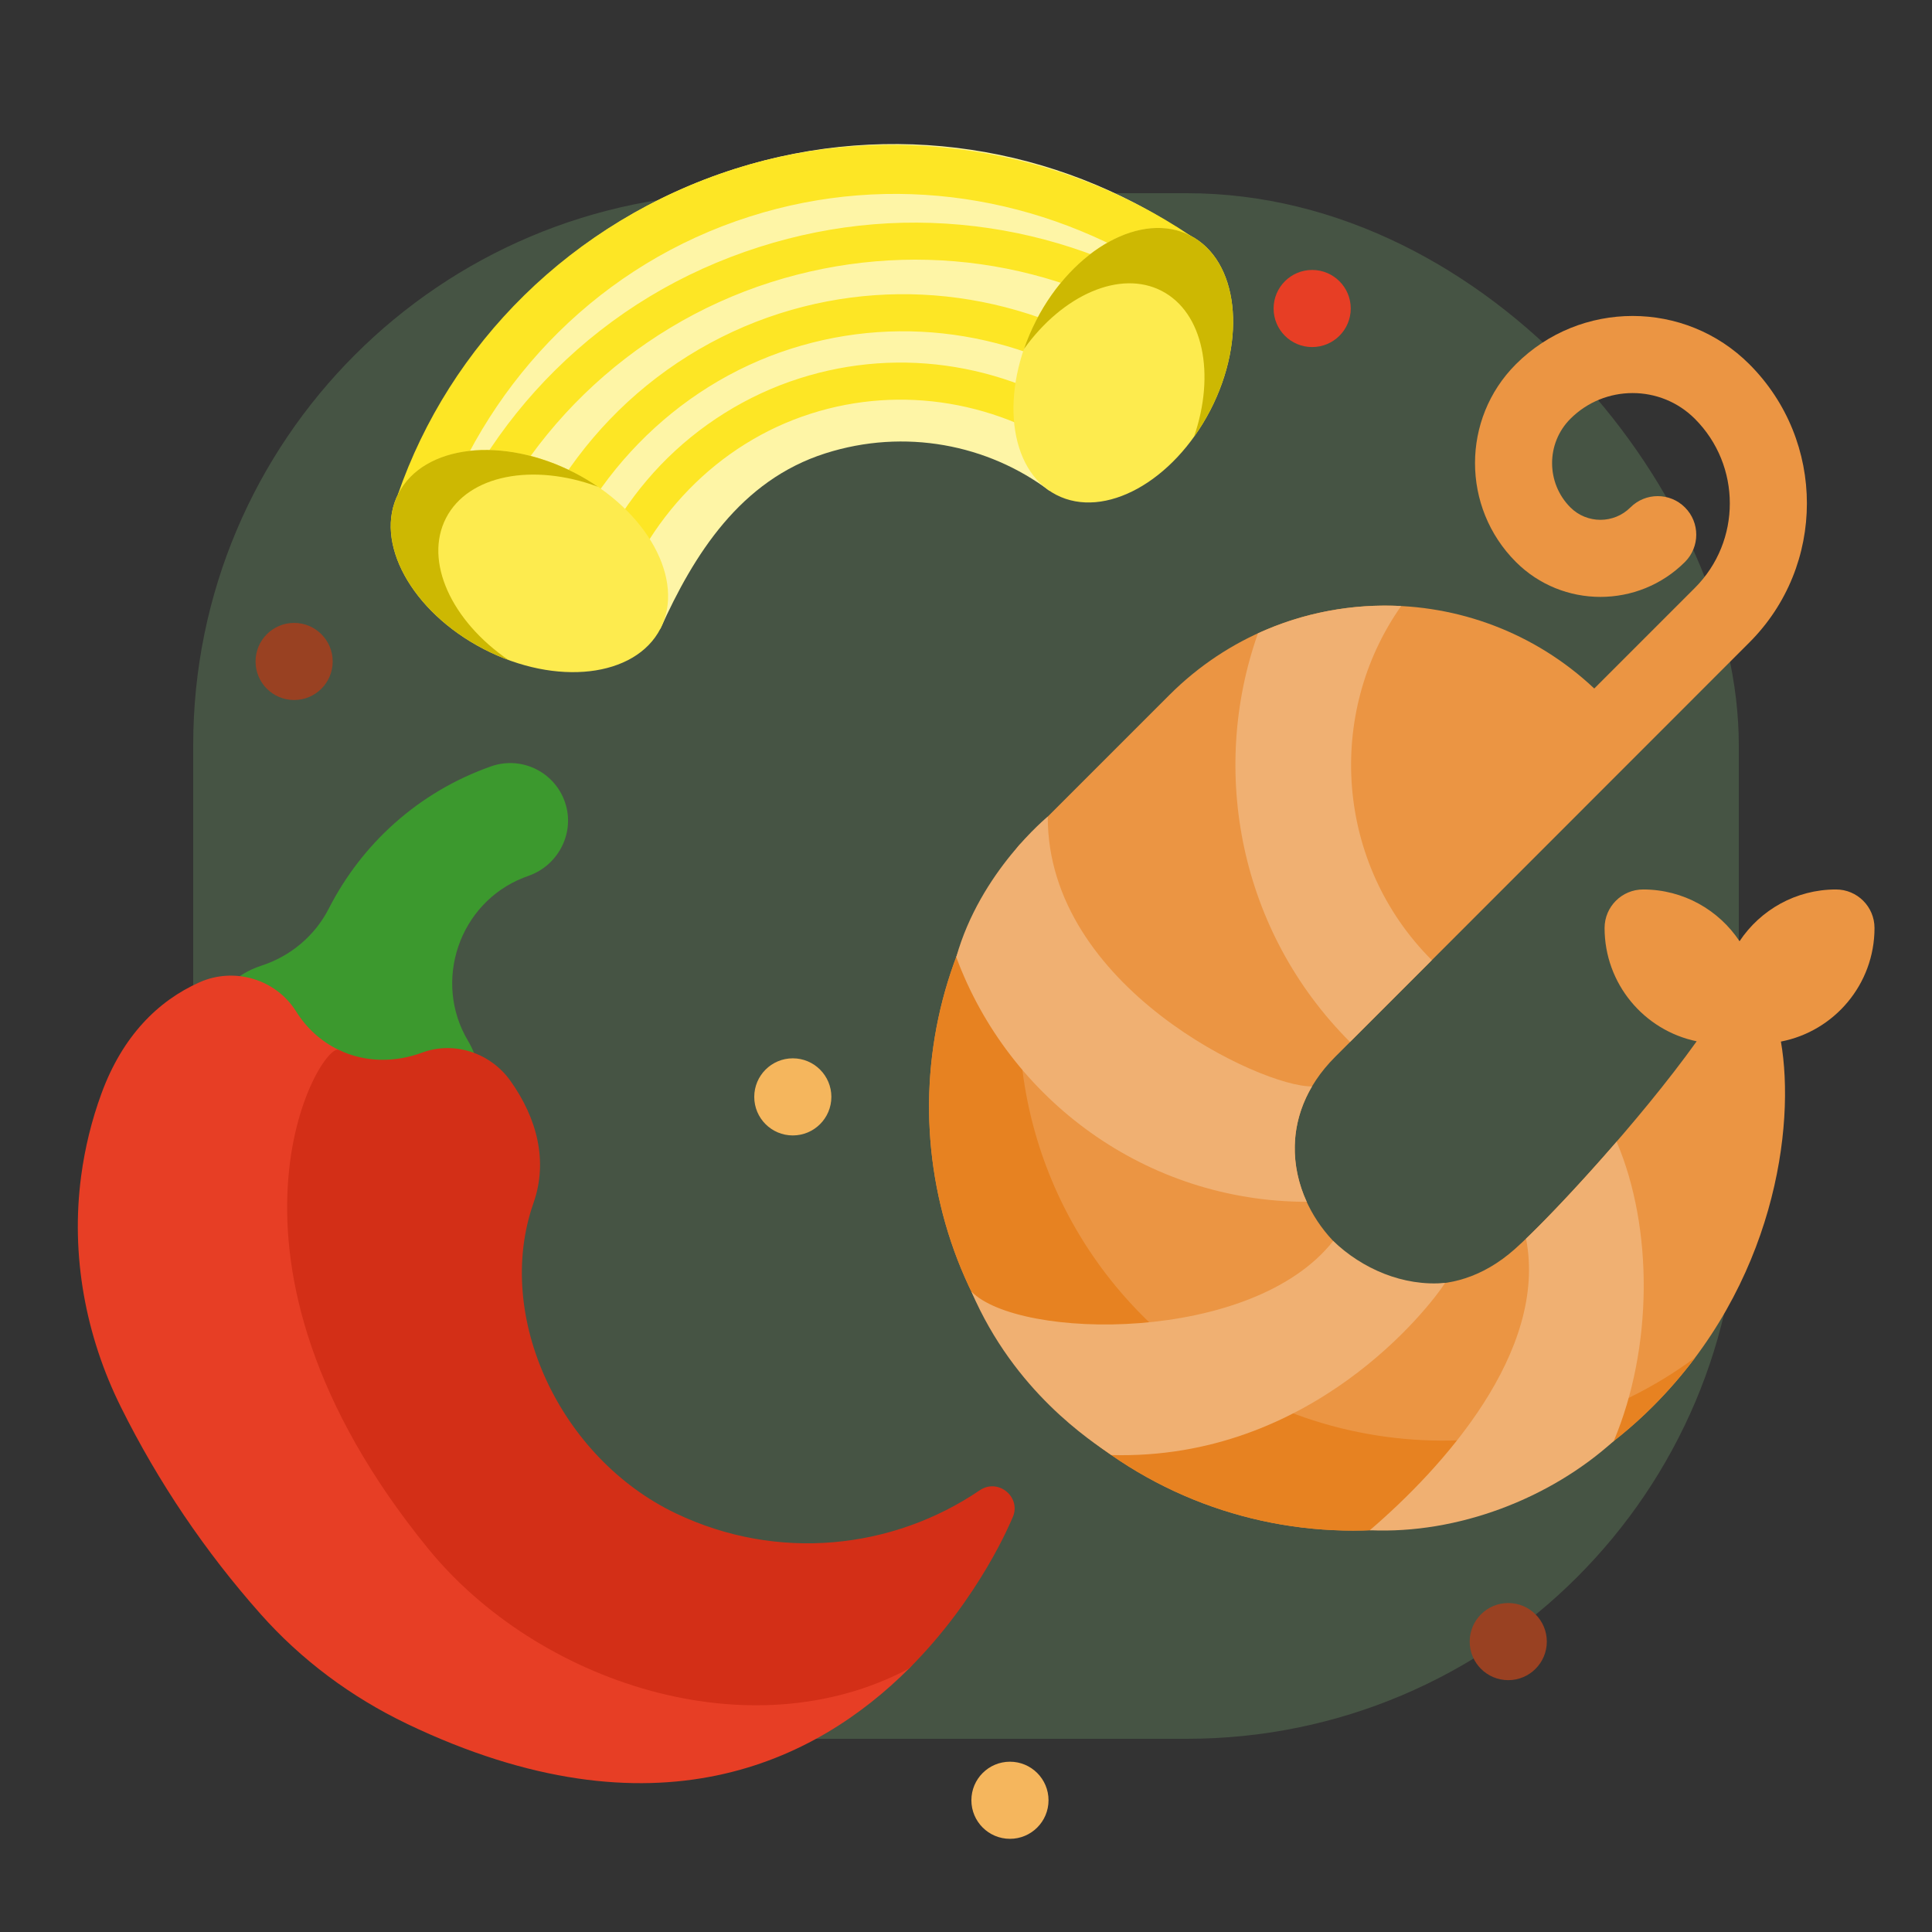
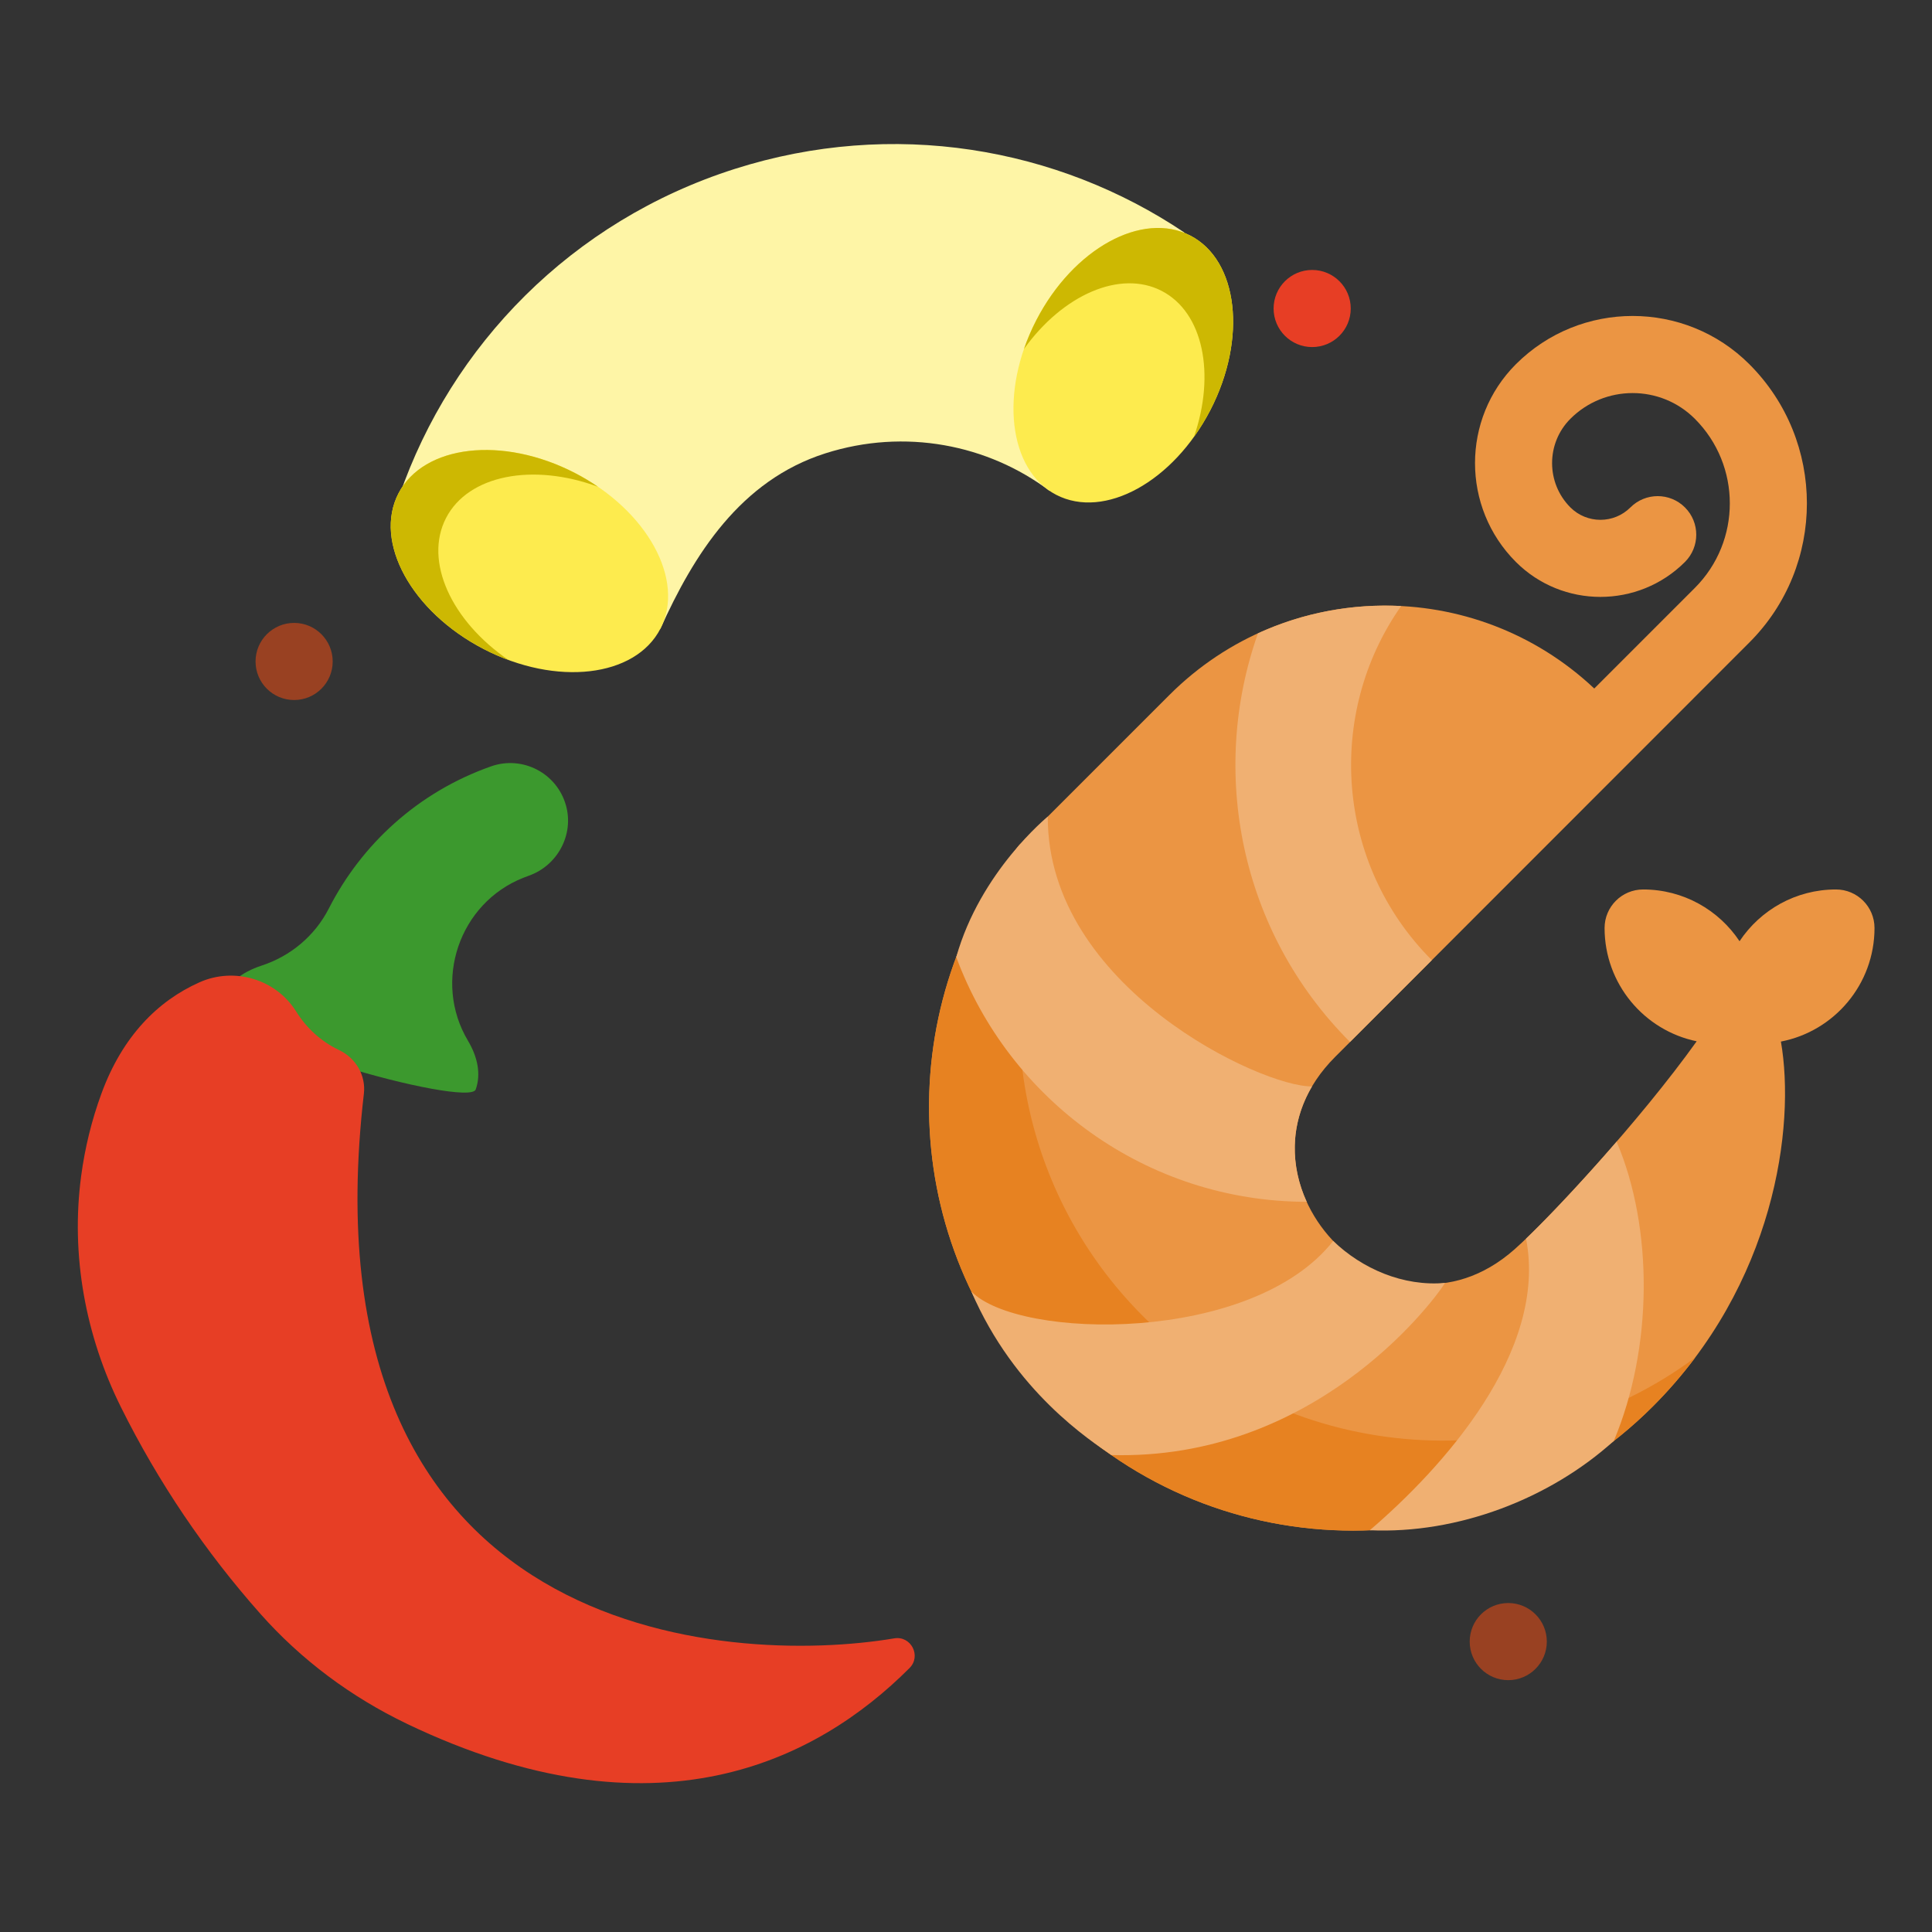
<svg xmlns="http://www.w3.org/2000/svg" width="70" height="70" viewBox="0 0 70 70" fill="none">
  <rect x="0" y="0" width="70" height="70" fill="#333333" stroke="none" />
  <g clip-path="url(#clip0)">
-     <rect opacity="0.2" x="7" y="7" width="56" height="56" rx="20" fill="#92DB87" />
-     <path d="M30.122 39.742C30.122 40.514 29.496 41.139 28.725 41.139C27.953 41.139 27.328 40.514 27.328 39.742C27.328 38.971 27.953 38.345 28.725 38.345C29.496 38.345 30.122 38.971 30.122 39.742ZM36.593 63.83C35.821 63.83 35.195 64.455 35.195 65.227C35.195 65.999 35.821 66.624 36.593 66.624C37.364 66.624 37.99 65.999 37.99 65.227C37.99 64.455 37.364 63.83 36.593 63.83Z" fill="#F5B65D" />
    <path d="M12.054 23.966C12.054 24.738 11.429 25.363 10.657 25.363C9.885 25.363 9.259 24.738 9.259 23.966C9.259 23.195 9.885 22.569 10.657 22.569C11.428 22.569 12.054 23.195 12.054 23.966ZM54.647 58.081C53.875 58.081 53.25 58.706 53.25 59.478C53.25 60.25 53.875 60.875 54.647 60.875C55.418 60.875 56.044 60.25 56.044 59.478C56.044 58.706 55.418 58.081 54.647 58.081Z" fill="#994122" />
    <path d="M9.477 34.986C10.531 34.642 11.41 33.904 11.914 32.917C13.1 30.593 15.141 28.701 17.79 27.767C18.927 27.366 20.179 28.005 20.507 29.186C20.801 30.242 20.2 31.358 19.167 31.726C19.099 31.75 19.032 31.776 18.966 31.802C16.635 32.72 15.673 35.556 16.956 37.709C17.312 38.308 17.43 38.922 17.237 39.473C16.996 40.16 7.539 37.575 8.005 36.243C8.212 35.651 8.746 35.224 9.477 34.986Z" fill="#3C992E" />
    <path d="M48.94 11.178C48.94 11.95 48.314 12.575 47.542 12.575C46.771 12.575 46.145 11.95 46.145 11.178C46.145 10.406 46.771 9.781 47.542 9.781C48.314 9.781 48.94 10.406 48.94 11.178ZM32.399 59.361C26.415 60.367 10.878 59.491 13.184 39.628C13.261 38.961 12.892 38.334 12.285 38.046C12.282 38.045 12.278 38.043 12.275 38.041C11.621 37.728 11.1 37.241 10.727 36.644C9.997 35.477 8.49 35.029 7.232 35.589C5.719 36.262 4.44 37.543 3.68 39.609C3.319 40.591 3.076 41.593 2.941 42.605C2.558 45.473 3.093 48.391 4.381 50.982C5.734 53.706 7.44 56.224 9.439 58.477C10.918 60.145 12.728 61.49 14.74 62.454C14.743 62.456 14.747 62.458 14.75 62.46C23.752 66.767 29.586 63.811 32.954 60.436C33.391 59.999 33.008 59.258 32.399 59.361Z" fill="#E73E25" />
-     <path d="M12.276 38.041C13.233 38.499 14.305 38.503 15.299 38.137C16.465 37.708 17.777 38.151 18.496 39.164C19.462 40.523 19.861 42.073 19.329 43.588C17.884 47.709 20.298 52.828 24.482 54.83C28.169 56.594 32.343 56.138 35.496 53.997C36.186 53.529 37.05 54.28 36.67 55.022C36.66 55.041 35.52 57.874 32.935 60.455C27.148 63.53 19.454 60.941 15.517 56.115C6.913 45.566 11.622 37.729 12.276 38.041Z" fill="#D32F17" />
    <path d="M64.526 37.738C65.06 40.817 64.303 46.539 59.885 50.957C53.886 56.956 44.159 56.956 38.16 50.957C32.602 45.4 32.195 36.643 36.935 30.614L42.369 25.181C46.607 20.942 53.428 20.866 57.763 24.946L61.407 21.302C63.097 19.613 63.097 16.863 61.407 15.173C60.164 13.931 58.143 13.931 56.899 15.173C56.014 16.059 56.014 17.499 56.899 18.385C57.499 18.984 58.474 18.984 59.073 18.385C59.619 17.839 60.504 17.839 61.049 18.385C61.595 18.93 61.595 19.815 61.049 20.361C59.36 22.049 56.612 22.049 54.924 20.361C52.949 18.386 52.949 15.172 54.923 13.197C57.256 10.865 61.051 10.865 63.383 13.197C66.162 15.977 66.162 20.499 63.383 23.278L48.377 38.291C44.032 42.635 50.288 49.339 54.882 45.259C56.158 44.126 59.416 40.606 61.474 37.728C59.569 37.334 58.137 35.646 58.137 33.624C58.137 32.852 58.763 32.227 59.534 32.227C60.992 32.227 62.276 32.972 63.027 34.102C63.778 32.972 65.062 32.227 66.52 32.227C67.292 32.227 67.917 32.852 67.917 33.624C67.917 35.665 66.458 37.365 64.526 37.738Z" fill="#EB9543" />
    <path d="M61.423 49.184C60.968 49.791 60.458 50.385 59.885 50.958C53.886 56.957 44.16 56.957 38.16 50.958C32.602 45.4 32.195 36.643 36.935 30.614C37.411 30.139 38.202 30.65 37.959 31.278C35.828 36.778 36.982 43.258 41.421 47.697C46.874 53.151 55.409 53.646 61.423 49.184Z" fill="#E78221" />
    <path d="M40.266 52.719C39.526 52.205 36.763 50.439 35.196 46.795C36.915 48.553 45.375 48.698 48.304 44.962C49.352 45.968 50.838 46.618 52.358 46.483C51.82 47.325 47.538 52.919 40.266 52.719ZM58.573 41.365C57.323 42.809 56.099 44.105 55.292 44.879C56.086 48.972 52.273 53.181 49.63 55.444C52.82 55.585 56.15 54.305 58.471 52.208C59.887 48.843 59.911 44.505 58.573 41.365ZM47.345 43.544C46.761 42.27 46.714 40.757 47.538 39.362C45.74 39.401 37.94 35.769 37.963 29.587C37.963 29.587 35.517 31.577 34.647 34.677C36.556 39.842 41.526 43.536 47.345 43.544ZM51.878 34.789C48.391 31.302 48.022 25.861 50.767 21.957C49 21.866 47.217 22.195 45.579 22.946C43.806 27.95 44.917 33.756 48.914 37.753L51.878 34.789Z" fill="#F0B072" />
    <g clip-path="url(#clip1)">
      <path d="M23.927 22.781L14.474 17.95C16.349 12.525 20.697 8.009 26.62 6.121C32.35 4.296 38.301 5.329 42.908 8.422L38.026 17.784C35.796 16.105 32.783 15.508 29.903 16.426C26.828 17.406 25.142 20.086 23.927 22.781Z" fill="#FEF5A6" />
-       <path d="M15.962 18.711L14.415 17.92C16.29 12.495 20.697 8.009 26.62 6.121C32.35 4.296 38.519 5.441 43.126 8.535L42.127 9.919C37.778 7.118 32.359 6.191 27.166 7.846C21.786 9.56 17.811 13.673 15.962 18.711ZM35.858 8.269C33.049 7.851 30.241 8.079 27.51 8.949C24.687 9.849 22.198 11.352 20.11 13.418C18.119 15.388 16.582 17.826 15.666 20.468C15.545 20.818 15.73 21.201 16.081 21.322C16.223 21.372 16.371 21.37 16.504 21.328C16.699 21.265 16.863 21.116 16.935 20.908C18.687 15.854 22.793 11.862 27.918 10.229C32.929 8.633 38.294 9.386 42.637 12.296C42.945 12.502 43.362 12.42 43.569 12.111C43.775 11.803 43.693 11.386 43.384 11.18C41.138 9.675 38.536 8.669 35.858 8.269ZM41.802 14.527C42.018 14.225 41.948 13.806 41.647 13.589C37.655 10.729 32.772 9.916 28.249 11.357C25.917 12.1 23.785 13.432 22.084 15.208C20.441 16.922 19.19 19.058 18.463 21.382C18.353 21.736 18.55 22.113 18.904 22.223C19.041 22.266 19.181 22.263 19.308 22.222C19.509 22.158 19.678 22 19.745 21.782C21.115 17.397 24.447 13.978 28.656 12.636C32.772 11.325 37.221 12.071 40.865 14.681C41.166 14.897 41.586 14.828 41.802 14.527ZM39.147 16.624C39.448 16.84 39.867 16.771 40.084 16.469C40.3 16.168 40.23 15.749 39.929 15.532C36.665 13.194 32.671 12.529 28.971 13.708C27.063 14.315 25.319 15.405 23.927 16.858C22.585 18.26 21.561 20.005 20.968 21.906C20.857 22.26 21.054 22.636 21.408 22.747C21.545 22.79 21.685 22.786 21.812 22.746C22.013 22.682 22.181 22.523 22.249 22.306C23.346 18.796 26.011 16.06 29.379 14.987C32.671 13.938 36.231 14.535 39.147 16.624Z" fill="#FDE625" />
      <path d="M37.546 11.603C38.887 9.008 41.385 7.635 43.126 8.535C44.868 9.434 45.192 12.267 43.852 14.861C42.511 17.456 40.013 18.829 38.272 17.93C36.53 17.03 36.206 14.197 37.546 11.603ZM20.831 17.137C18.211 15.783 15.348 16.114 14.437 17.877C13.526 19.639 14.912 22.166 17.533 23.52C20.153 24.874 23.016 24.543 23.927 22.781C24.838 21.018 23.452 18.491 20.831 17.137Z" fill="#FDEB4E" />
      <path d="M37.101 12.643C37.221 12.296 37.368 11.947 37.546 11.603C38.887 9.008 41.385 7.635 43.126 8.535C44.868 9.434 45.192 12.267 43.852 14.861C43.674 15.205 43.475 15.528 43.261 15.826C44.044 13.555 43.6 11.32 42.09 10.54C40.58 9.76 38.501 10.69 37.101 12.643ZM16.161 18.768C16.969 17.203 19.316 16.767 21.665 17.636C21.404 17.457 21.126 17.289 20.831 17.137C18.211 15.783 15.348 16.114 14.437 17.877C13.526 19.639 14.912 22.166 17.533 23.52C17.827 23.672 18.125 23.802 18.422 23.912C16.355 22.498 15.352 20.332 16.161 18.768Z" fill="#CDB802" />
    </g>
  </g>
  <defs>
    <clipPath id="clip0">
      <rect width="70" height="70" fill="white" />
    </clipPath>
    <clipPath id="clip1">
      <rect width="24.974" height="25.2" fill="white" transform="translate(24.169 -1.4) rotate(27.327)" />
    </clipPath>
  </defs>
</svg>